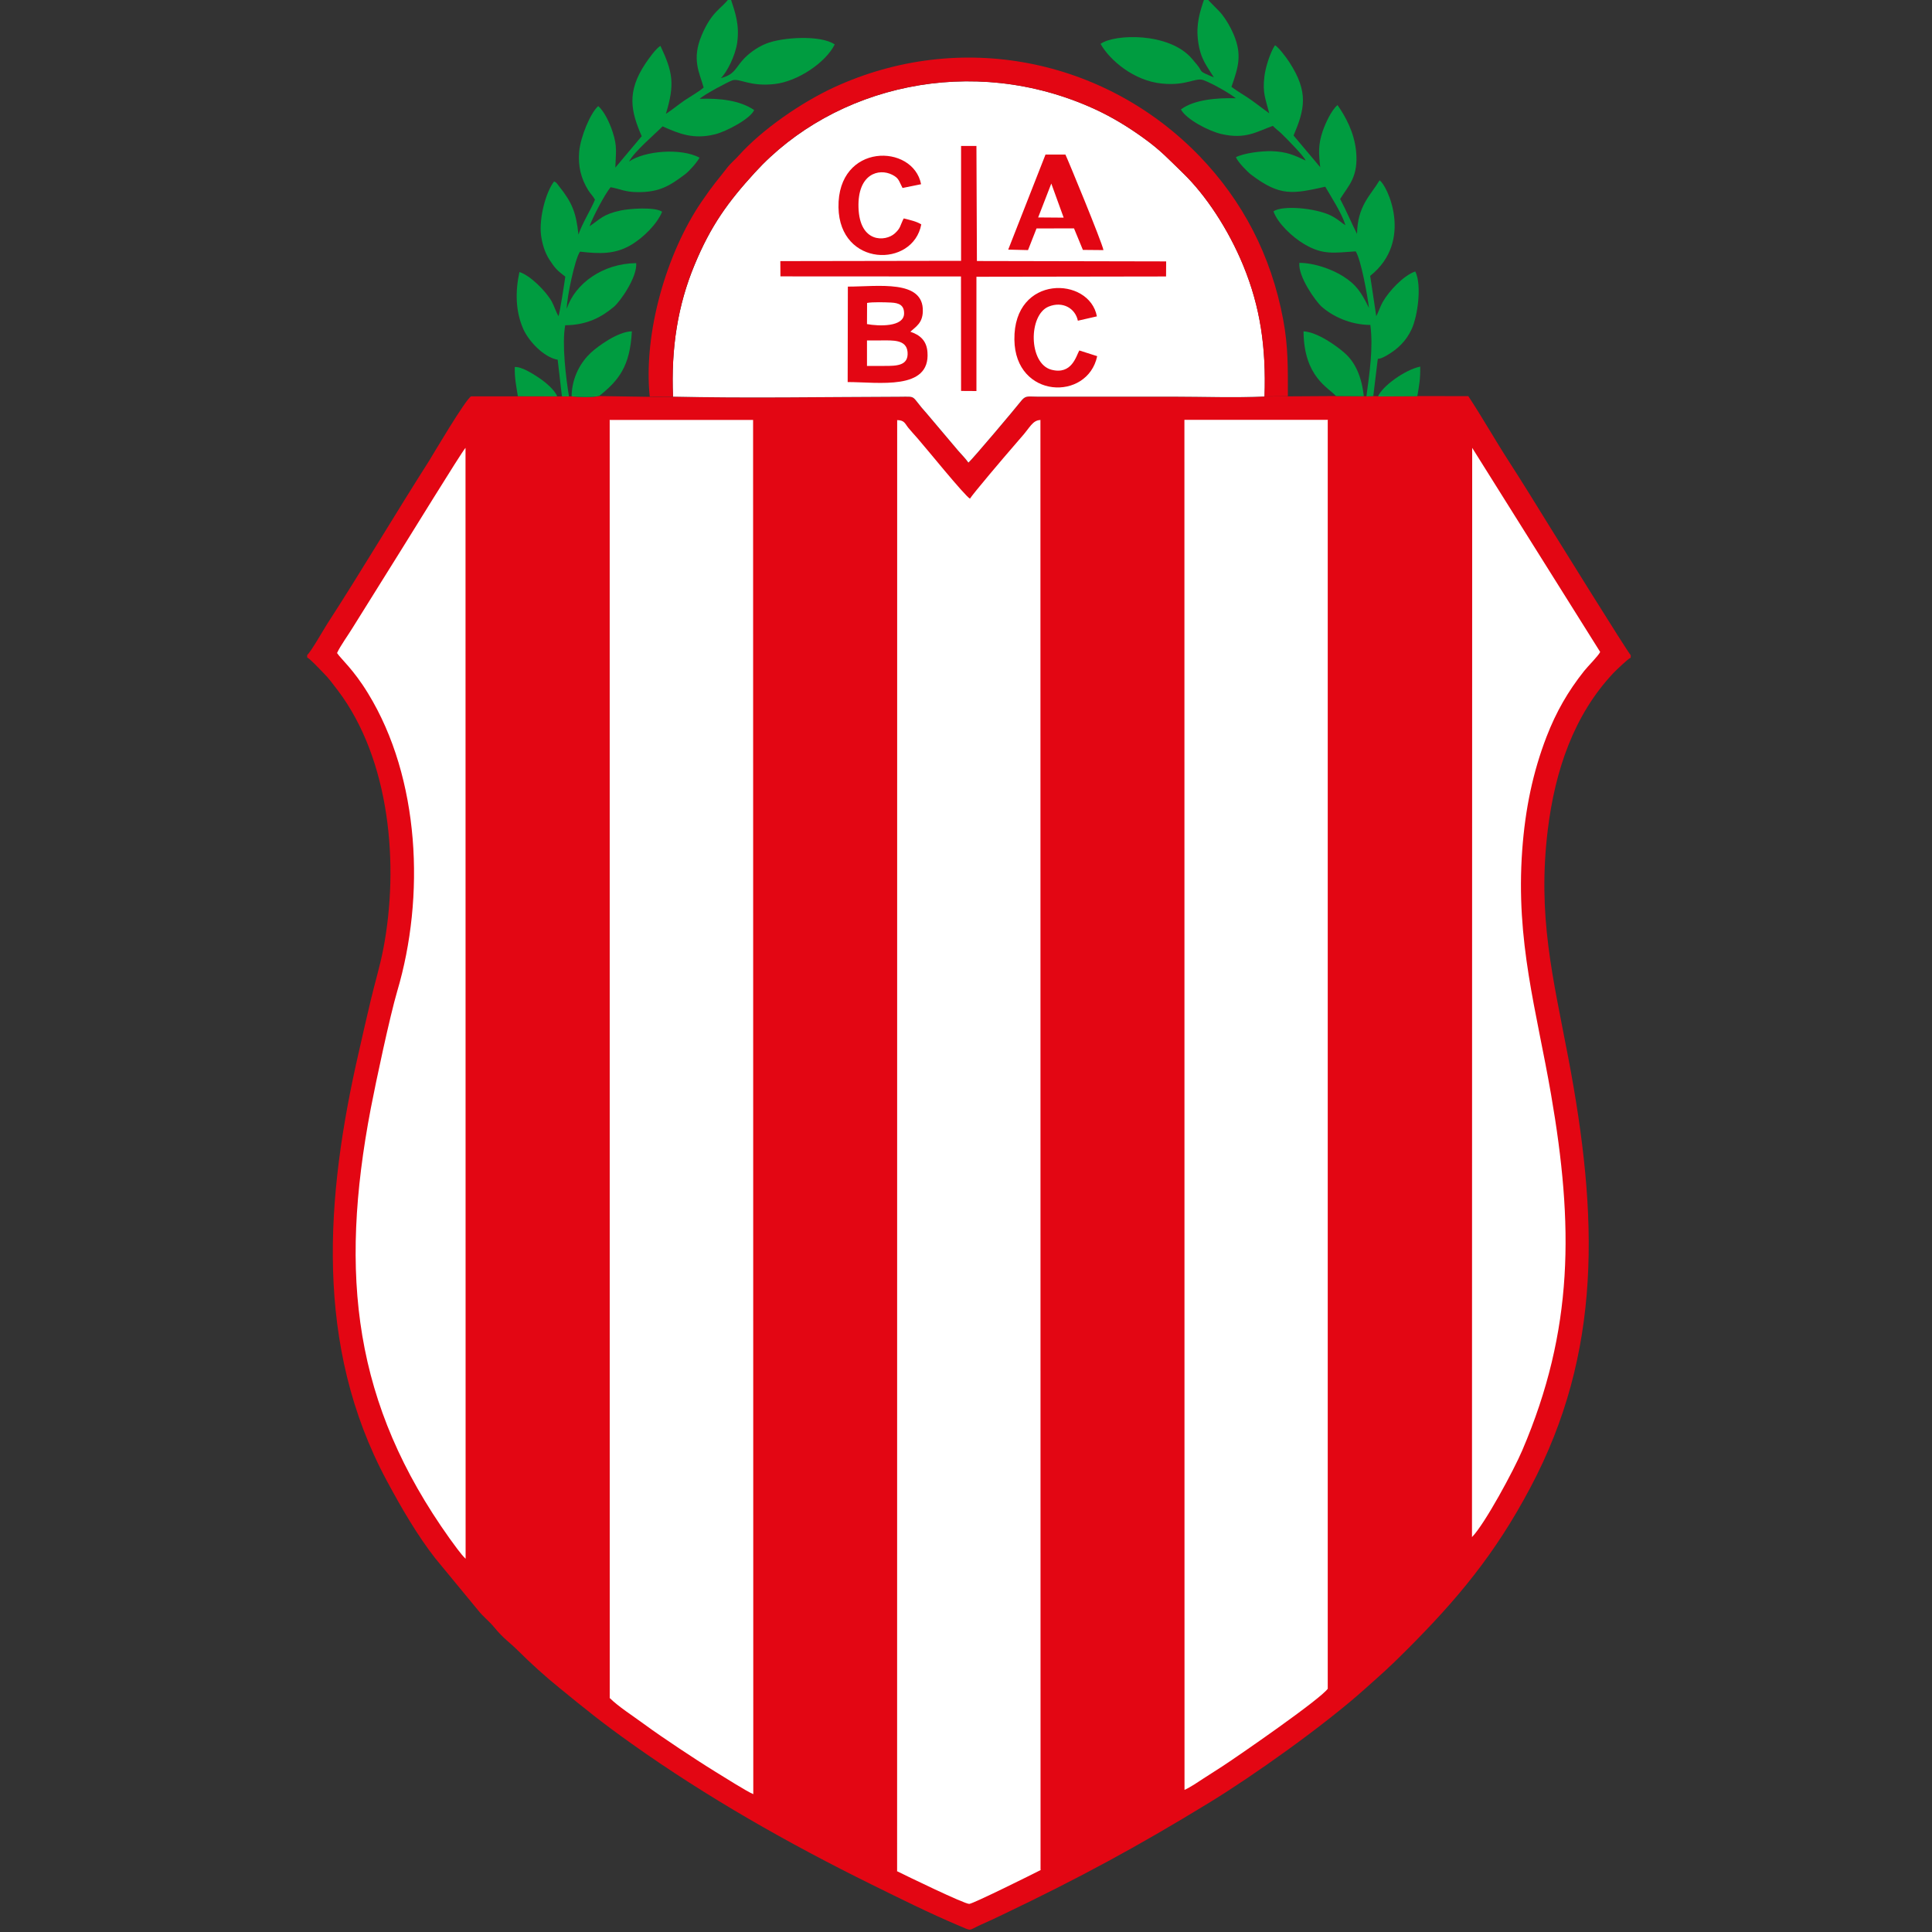
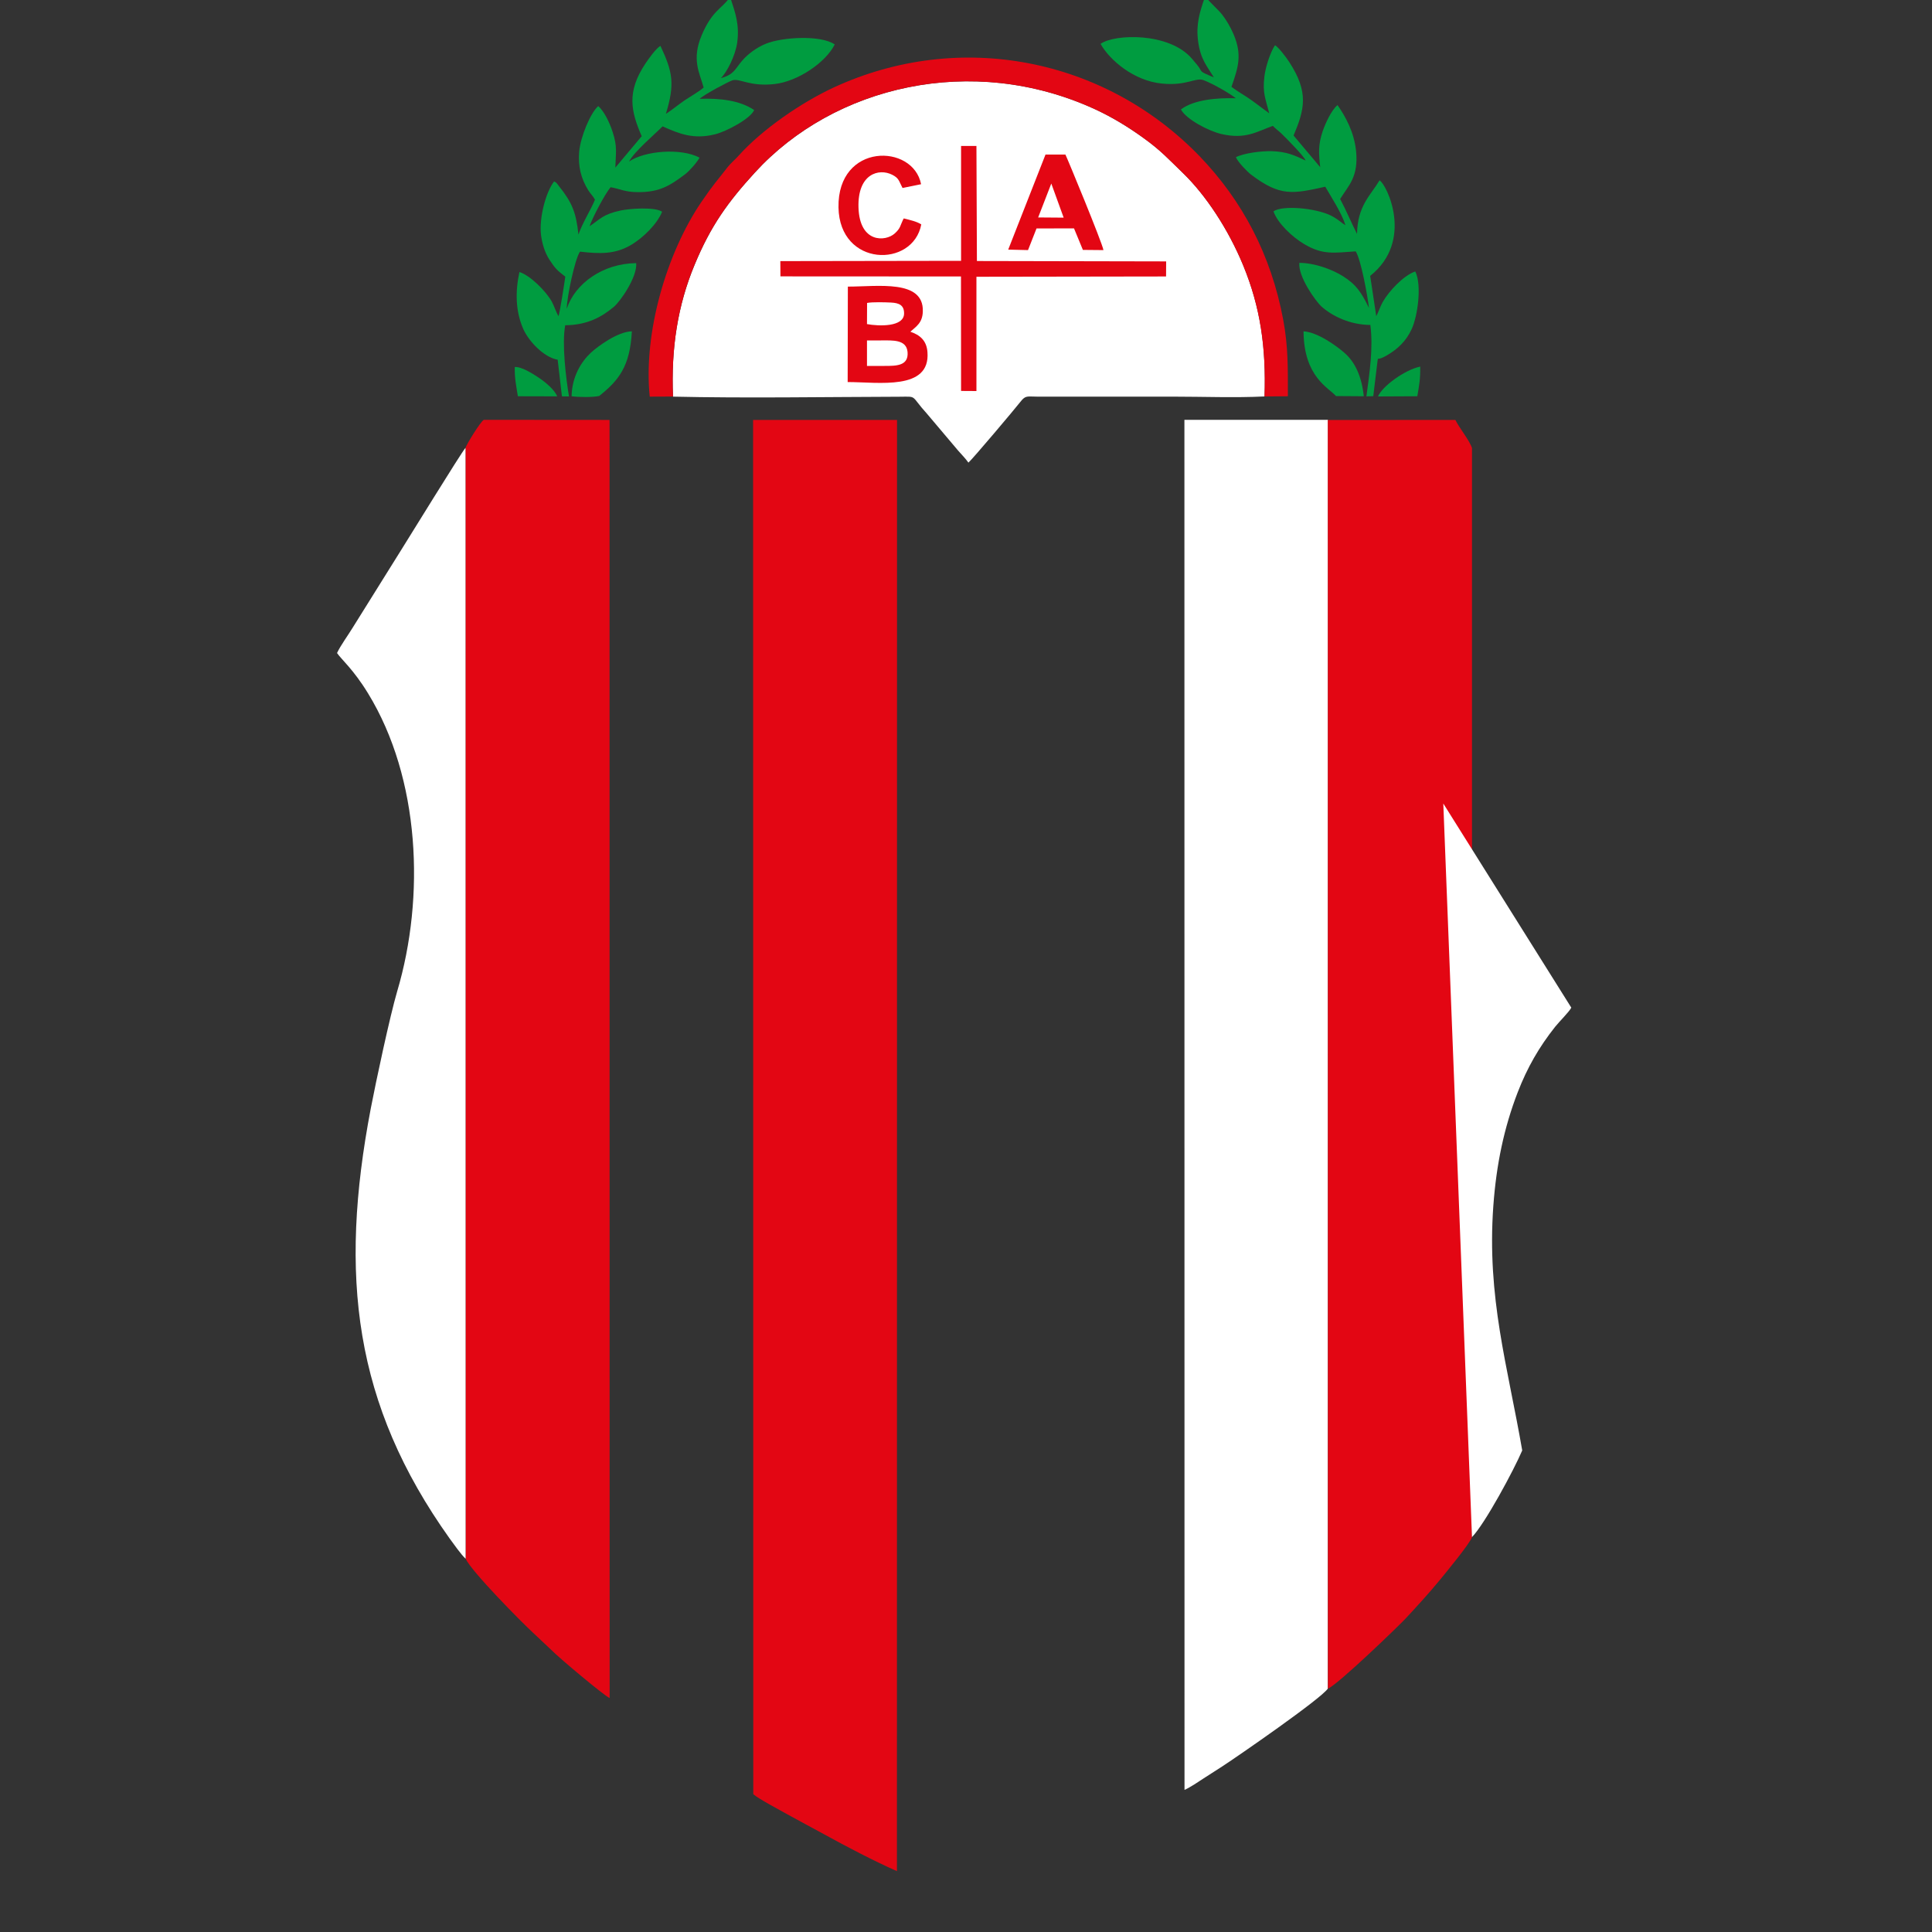
<svg xmlns="http://www.w3.org/2000/svg" version="1.1" id="Capa_1" x="0px" y="0px" viewBox="0 0 200 200" style="enable-background:new 0 0 200 200;" xml:space="preserve">
  <rect x="0" y="0" width="200" height="200" fill="#333333" stroke="none" />
  <style type="text/css">
	.st0{fill-rule:evenodd;clip-rule:evenodd;fill:#E30613;}
	.st1{fill-rule:evenodd;clip-rule:evenodd;fill:#FFFFFF;}
	.st2{fill-rule:evenodd;clip-rule:evenodd;fill:#009C40;}
</style>
  <g>
-     <path class="st0" d="M31.8,67.81v0.25c0.44,0.26,1.25,1.18,1.69,1.61c0.51,0.5,1.01,1.18,1.48,1.8c5.42,7.16,6.37,18.11,4.71,26.76   c-0.36,1.85-0.87,3.49-1.29,5.27c-0.43,1.8-0.84,3.6-1.25,5.42c-3.45,15.01-4.61,30.36,2.88,44.33c1.54,2.87,3.2,5.72,5.05,8.08   l4.45,5.4c0.5,0.63,1.09,1.07,1.6,1.68c1.01,1.24,1.65,1.61,2.48,2.44c1.31,1.31,2.88,2.73,4.32,3.89   c2.74,2.24,4.43,3.61,7.47,5.77c7.73,5.5,16.19,10.31,24.89,14.6c2.84,1.4,5.97,2.96,9,4.24c1.43,0.6,0.87,0.51,2.3-0.12   c0.77-0.34,1.49-0.68,2.24-1.04c7.89-3.77,13.88-7.01,21.28-11.53c4.63-2.82,12-8.06,16.19-11.82c1.83-1.64,2.38-2.09,4.25-3.96   c5.32-5.31,9.24-10.01,12.88-16.88c7.45-14.04,7.06-28.07,3.92-44.54c-1.57-8.27-3.21-14.63-2.11-23.59   c0.75-6.1,2.69-11.85,6.79-16.2c0.26-0.27,1.49-1.46,1.79-1.59v-0.26c-0.27-0.22-8.03-12.74-8.42-13.36   c-1.39-2.25-2.77-4.5-4.2-6.71c-1.42-2.2-2.74-4.54-4.19-6.74l-5.26-0.01l-4.07,0.02l-0.49-0.02l-0.71,0.02l-0.27-0.01L138.3,41   l-4.97,0.03l-2.42,0.02c-3.02,0.15-6.4,0.02-9.47,0.02h-14.06c-1.04-0.01-1.2-0.16-1.75,0.54c-0.57,0.73-4.98,5.96-5.38,6.29   c-0.28-0.4-0.69-0.82-1.07-1.25l-3.22-3.81c-1.77-1.95-0.93-1.77-2.87-1.76c-7.64,0.02-15.94,0.16-23.42-0.01l-2.41,0.01L62.03,41   c-0.67,0.15-2.17,0.12-2.86,0.03l-0.27,0.01l-0.73-0.01l-0.5,0.01l-4.07-0.01l-4.82,0c-0.47,0.1-4.14,6.32-4.35,6.66   c-3.51,5.5-7.03,11.45-10.54,16.87C33.5,65.16,32.2,67.46,31.8,67.81z" />
-     <path class="st1" d="M92.85,193.7c0.86,0.43,7.01,3.42,7.49,3.39c0.45-0.04,6.58-3.09,7.4-3.51l-0.01-150.1   c-0.85,0-1.12,0.81-2.04,1.82c-0.37,0.41-0.47,0.56-0.87,1.01c-0.67,0.76-4.16,4.87-4.41,5.31c-0.52-0.26-4.66-5.38-5.44-6.26   c-0.36-0.41-0.6-0.66-0.93-1.06c-0.36-0.44-0.4-0.81-1.18-0.81L92.85,193.7z" />
    <path class="st0" d="M77.98,185.73c0.46,0.44,2.77,1.66,3.53,2.09c1.24,0.69,2.47,1.33,3.72,2.02c2.34,1.29,5.14,2.76,7.62,3.86   l0.01-150.23h-14.9L77.98,185.73z" />
-     <path class="st0" d="M107.73,193.57c2.59-1.2,5.12-2.67,7.6-3.99c1.25-0.66,2.4-1.35,3.67-2.08c0.96-0.55,2.92-1.59,3.62-2.2   l-0.01-141.83l-14.89,0L107.73,193.57z" />
-     <path class="st1" d="M63.11,175.77c0.88,0.88,2.41,1.86,3.51,2.67c1.2,0.88,2.4,1.69,3.67,2.54c1.22,0.81,2.47,1.63,3.78,2.44   c0.82,0.5,3.23,2.03,3.91,2.31L77.96,43.47H63.1L63.11,175.77z" />
    <path class="st1" d="M122.62,185.29c0.62-0.28,1.44-0.84,1.99-1.2c0.66-0.43,1.29-0.82,1.93-1.24c1.64-1.07,10.21-6.99,10.92-8.05   l0.01-131.34l-14.86,0L122.62,185.29z" />
    <path class="st0" d="M48.19,46.36l0.01,115c0.64,1.35,5.67,6.45,6.99,7.67l1.87,1.76c0.76,0.79,5.49,4.76,6.05,4.99L63.1,43.47   l-13.02-0.01C49.75,43.64,48.31,45.96,48.19,46.36z" />
    <path class="st0" d="M137.47,174.81c1.14-0.52,7.22-6.4,8.01-7.23c1.19-1.28,2.41-2.61,3.58-4.03c0.62-0.76,3.04-3.68,3.32-4.42   l0-112.75c-0.25-0.78-1.33-2.1-1.72-2.91l-13.2,0.01L137.47,174.81z" />
    <path class="st1" d="M69.67,41.06c7.48,0.17,15.78,0.03,23.42,0.01c1.94-0.01,1.1-0.19,2.87,1.76l3.22,3.81   c0.38,0.43,0.79,0.85,1.07,1.25c0.4-0.33,4.81-5.56,5.38-6.29c0.54-0.7,0.7-0.54,1.75-0.54h14.06c3.06,0,6.44,0.13,9.47-0.02   c0.17-5.1-0.44-9.25-2.19-13.52c-1.56-3.8-3.9-7.32-6.23-9.58c-1.5-1.45-2.3-2.36-4.16-3.69c-1.49-1.07-3.13-2.09-5.01-2.96   c-12.72-5.81-26.99-2.39-35.17,6.57c-2.78,3.04-4.56,5.48-6.25,9.57C70.16,31.61,69.46,36.05,69.67,41.06z" />
    <path class="st1" d="M48.2,161.36l-0.01-115c-0.41,0.43-6.13,9.75-6.67,10.59l-5,8.01c-0.48,0.79-1.28,1.88-1.63,2.64   c0.44,0.66,1.67,1.66,3.2,4.16c5.41,8.82,5.92,21.1,3.03,30.85c-0.75,2.54-2.21,9.38-2.74,12.15c-3.3,17.29-1.75,30.6,8.17,44.51   C47.03,159.91,47.67,160.86,48.2,161.36z" />
-     <path class="st1" d="M152.38,159.12c1.35-1.39,4.34-6.95,5.2-8.97c5.36-12.52,5.32-23.33,2.99-36.82   c-1.51-8.74-3.68-15.83-2.99-25.33c0.31-4.26,1.1-8.06,2.52-11.74c1-2.59,2.23-4.71,3.88-6.79c0.41-0.52,1.46-1.55,1.67-1.98   l-13.25-21.13L152.38,159.12z" />
+     <path class="st1" d="M152.38,159.12c1.35-1.39,4.34-6.95,5.2-8.97c-1.51-8.74-3.68-15.83-2.99-25.33c0.31-4.26,1.1-8.06,2.52-11.74c1-2.59,2.23-4.71,3.88-6.79c0.41-0.52,1.46-1.55,1.67-1.98   l-13.25-21.13L152.38,159.12z" />
    <path class="st2" d="M141.45,41.03l0.71-0.02l0.44-3.63c0.11-0.54-0.19,0.09,0.98-0.6c1.08-0.63,1.97-1.44,2.56-2.72   c0.61-1.32,1.07-4.53,0.37-5.96c-1.21,0.41-2.74,2.04-3.38,3.18c-0.25,0.45-0.44,1.04-0.66,1.45l-0.63-4.17   c4.58-3.64,1.7-9.49,0.97-9.89c-0.96,1.6-2.28,2.63-2.33,5.55c-0.6-1.17-1.11-2.43-1.75-3.62c0.86-1.39,1.92-2.27,1.65-4.98   c-0.2-1.92-1.09-3.56-1.92-4.74c-0.65,0.53-1.27,1.93-1.54,2.71c-0.46,1.38-0.42,2.22-0.25,3.72l-2.76-3.28   c1.14-2.7,1.59-4.47-0.43-7.58c-0.33-0.52-1.12-1.55-1.49-1.77c-0.47,0.69-0.98,2.22-1.1,3.24c-0.21,1.75,0.13,2.32,0.5,3.81   c-0.67-0.48-1.23-0.93-1.91-1.41c-0.67-0.47-1.35-0.84-2-1.33c0.7-2.01,1.13-3.3,0.22-5.44c-0.33-0.78-0.77-1.51-1.21-2.07   c-0.36-0.46-1.28-1.26-1.63-1.75h-0.14c-0.53,1.53-0.93,2.8-0.69,4.56c0.25,1.85,0.9,2.53,1.63,3.72   c-1.76-0.73-1.04-0.47-1.77-1.34c-0.22-0.26-0.29-0.34-0.48-0.57c-2.34-2.78-8.04-2.6-9.48-1.56c0.95,1.7,3.46,3.83,6.35,4.11   c2.58,0.26,3.49-0.67,4.32-0.35c0.96,0.37,2.65,1.33,3.33,1.87c-1.92-0.05-4.32,0.13-5.68,1.16c0.51,0.99,2.82,2.22,4.17,2.54   c2.55,0.59,3.69-0.26,5.35-0.84c0.29,0.32,0.58,0.5,0.9,0.81c0.52,0.51,2.31,2.31,2.49,2.78c-1.16-0.55-1.97-0.92-3.5-0.97   c-1.07-0.03-2.85,0.19-3.72,0.62c0.2,0.5,1.16,1.49,1.56,1.8c3.04,2.3,4.31,2,7.69,1.26c0.58,1.01,1.69,2.69,2.09,3.98   c-0.26-0.14-0.54-0.39-0.77-0.55c-0.28-0.19-0.42-0.29-0.72-0.44c-1.63-0.8-5.06-1.09-5.96-0.44c0.43,1.23,1.94,2.65,3.15,3.37   c1.95,1.17,3.1,0.92,5.36,0.77c0.54,0.81,1.25,4.7,1.37,5.85c-0.78-1.6-1.32-2.42-2.69-3.28c-1.13-0.71-2.92-1.37-4.51-1.38   c-0.15,1.42,1.69,3.98,2.3,4.53c1.13,1,2.94,1.88,5.05,1.9C142.17,36.1,141.76,38.68,141.45,41.03z" />
    <path class="st2" d="M58.17,41.03l0.73,0.01c-0.31-1.91-0.75-5.42-0.39-7.37c2.27-0.02,3.78-0.85,5.04-1.91   c0.64-0.53,2.43-3.07,2.31-4.52c-3.46,0.03-6.34,2.12-7.19,4.72c0-1.13,0.83-5.13,1.37-5.91c2.08,0.24,3.68,0.29,5.38-0.75   c1.16-0.71,2.6-2.09,3.12-3.38c-0.72-0.52-3.37-0.33-4.29-0.13c-1.83,0.39-2.1,0.88-3.22,1.63c0.31-0.91,1.6-3.36,2.18-4.04   c1.05,0.19,1.47,0.5,2.81,0.51c2.26,0.01,3.3-0.65,4.9-1.85c0.45-0.34,1.2-1.19,1.5-1.72c-1.96-1.03-5.68-0.71-7.3,0.4   c0.55-1.05,2.74-2.89,3.47-3.64c1.72,0.77,3.21,1.38,5.44,0.82c1.2-0.3,3.68-1.63,4.04-2.51c-1.52-1.02-3.58-1.23-5.64-1.16   c0.49-0.47,3.06-1.82,3.4-1.92c0.76-0.22,1.79,0.68,4.35,0.39c2.42-0.27,5.31-2.24,6.23-4.1c-1.45-1-5.43-0.76-7.11-0.08   c-1.04,0.42-1.93,1.13-2.47,1.76c-0.75,0.86-0.81,1.43-2.21,1.81c0.63-0.59,1.5-2.34,1.69-3.64c0.26-1.88-0.18-3.09-0.69-4.65   h-0.13c-0.76,1.09-1.77,1.3-2.84,3.82c-1.09,2.55-0.22,3.93,0.19,5.44c-0.33,0.32-1.51,1.02-1.97,1.33   c-0.72,0.49-1.24,0.95-1.94,1.4c0.95-3.1,0.71-4.33-0.56-7.04c-0.45,0.25-1.16,1.24-1.55,1.82c-1.98,2.96-1.5,4.97-0.39,7.53   l-2.73,3.25c0.04-1.54,0.23-2.14-0.28-3.69c-0.32-0.99-0.88-2.14-1.49-2.68c-0.84,0.75-1.83,3.21-1.97,4.68   c-0.14,1.53,0.18,2.82,0.94,4.04c0.23,0.37,0.5,0.6,0.69,0.97c-0.46,1.12-1.29,2.39-1.71,3.61c-0.24-2.27-0.65-3.31-2.03-5.03   c-0.27-0.35-0.22-0.33-0.49-0.47c-0.88,1.14-1.55,3.79-1.36,5.5c0.12,0.98,0.41,1.88,0.88,2.61c0.63,0.96,0.82,1.11,1.64,1.75   c-0.09,0.68-0.56,3.64-0.7,4.09c-0.28-0.45-0.44-1.04-0.7-1.51c-0.6-1.08-2.23-2.71-3.35-3.06c-0.44,2.03-0.41,4.06,0.4,5.9   c0.55,1.24,2.1,2.92,3.56,3.18L58.17,41.03z" />
    <path class="st2" d="M59.17,41.02c0.69,0.1,2.19,0.12,2.86-0.03c2.02-1.61,3.19-3.06,3.38-6.69c-1.46,0.02-3.55,1.57-4.24,2.21   C60.17,37.44,59.21,38.98,59.17,41.02z" />
    <path class="st2" d="M138.3,41l2.88,0.02c-0.22-2.04-0.89-3.53-2.01-4.5c-0.74-0.65-2.73-2.13-4.23-2.22   C134.98,39.03,137.52,40.11,138.3,41z" />
    <path class="st2" d="M53.61,41.02l4.07,0.01c-0.26-0.68-1.25-1.49-1.86-1.9c-0.53-0.35-1.77-1.18-2.53-1.14   C53.26,39.15,53.44,39.95,53.61,41.02z" />
    <path class="st2" d="M142.65,41.04l4.07-0.02c0.2-1.18,0.32-1.77,0.3-3.07C145.41,38.28,143.07,40.01,142.65,41.04z" />
    <g>
      <path class="st0" d="M67.26,41.06l2.41-0.01c-0.21-5.01,0.49-9.45,2.22-13.62c1.69-4.08,3.47-6.52,6.25-9.57    c8.19-8.96,22.46-12.39,35.17-6.57c1.88,0.86,3.53,1.89,5.01,2.96c1.86,1.33,2.66,2.25,4.16,3.69c2.33,2.26,4.68,5.79,6.23,9.58    c1.75,4.27,2.36,8.43,2.19,13.52l2.42-0.02c0-2.89,0.04-5.12-0.48-7.91c-1.26-6.76-4.26-12.36-8.63-16.91    C114.38,6,99.34,3.04,86.32,9.05c-3.35,1.55-7.44,4.35-9.89,7.1c-0.33,0.37-0.77,0.73-1.09,1.13c-1.16,1.51-1.41,1.69-2.72,3.61    C69.02,26.16,66.58,34.44,67.26,41.06z" />
      <polygon class="st0" points="99.49,27 80.78,27.03 80.79,28.61 99.48,28.62 99.49,40.47 101.08,40.48 101.08,28.65 120.71,28.62     120.72,27.06 101.13,27.02 101.08,15.11 99.49,15.11   " />
      <path class="st0" d="M87.75,39.55c3.2,0,8.57,0.91,8.26-3.1c-0.09-1.22-0.8-1.78-1.77-2.11c0.59-0.54,1.26-0.9,1.29-2.11    c0.1-3.33-4.67-2.56-7.76-2.56L87.75,39.55z" />
      <path class="st0" d="M104.37,25.84l2.05,0.05l0.88-2.24l3.88-0.01l0.92,2.23l2.13,0.02c-0.16-0.84-3.76-9.55-3.94-9.89l-2.06,0    L104.37,25.84z" />
-       <path class="st0" d="M113.58,36.87l-1.85-0.59c-0.32,0.54-0.76,2.56-2.9,1.99c-2.37-0.64-2.38-5.67-0.28-6.53    c1.47-0.6,2.77,0.19,3.03,1.46l1.97-0.45c-0.77-4.14-8.63-4.38-8.54,2.41C105.08,41.3,112.59,41.56,113.58,36.87z" />
      <path class="st0" d="M95.37,23.23c-0.48-0.31-1.19-0.46-1.81-0.62l-0.09,0.16c-0.29,0.59-0.23,0.84-0.85,1.4    c-0.94,0.85-3.64,1.03-3.75-2.7c-0.1-3.47,2.1-4.08,3.49-3.38c0.72,0.36,0.69,0.66,1.07,1.37l1.92-0.39    c-0.82-4.23-8.66-4.32-8.55,2.4C86.91,27.67,94.52,27.75,95.37,23.23z" />
      <path class="st1" d="M89.75,37.88h1.81c1.23,0,2.51,0,2.39-1.44c-0.12-1.32-1.56-1.2-2.74-1.2h-1.46L89.75,37.88z" />
      <path class="st1" d="M89.75,33.55c1.24,0.23,3.82,0.31,3.84-1.09c0.01-0.87-0.52-1.1-1.35-1.14c-0.61-0.03-1.92-0.07-2.48,0.04    L89.75,33.55z" />
      <polygon class="st1" points="107.47,22.51 110.11,22.53 108.83,19   " />
    </g>
  </g>
</svg>